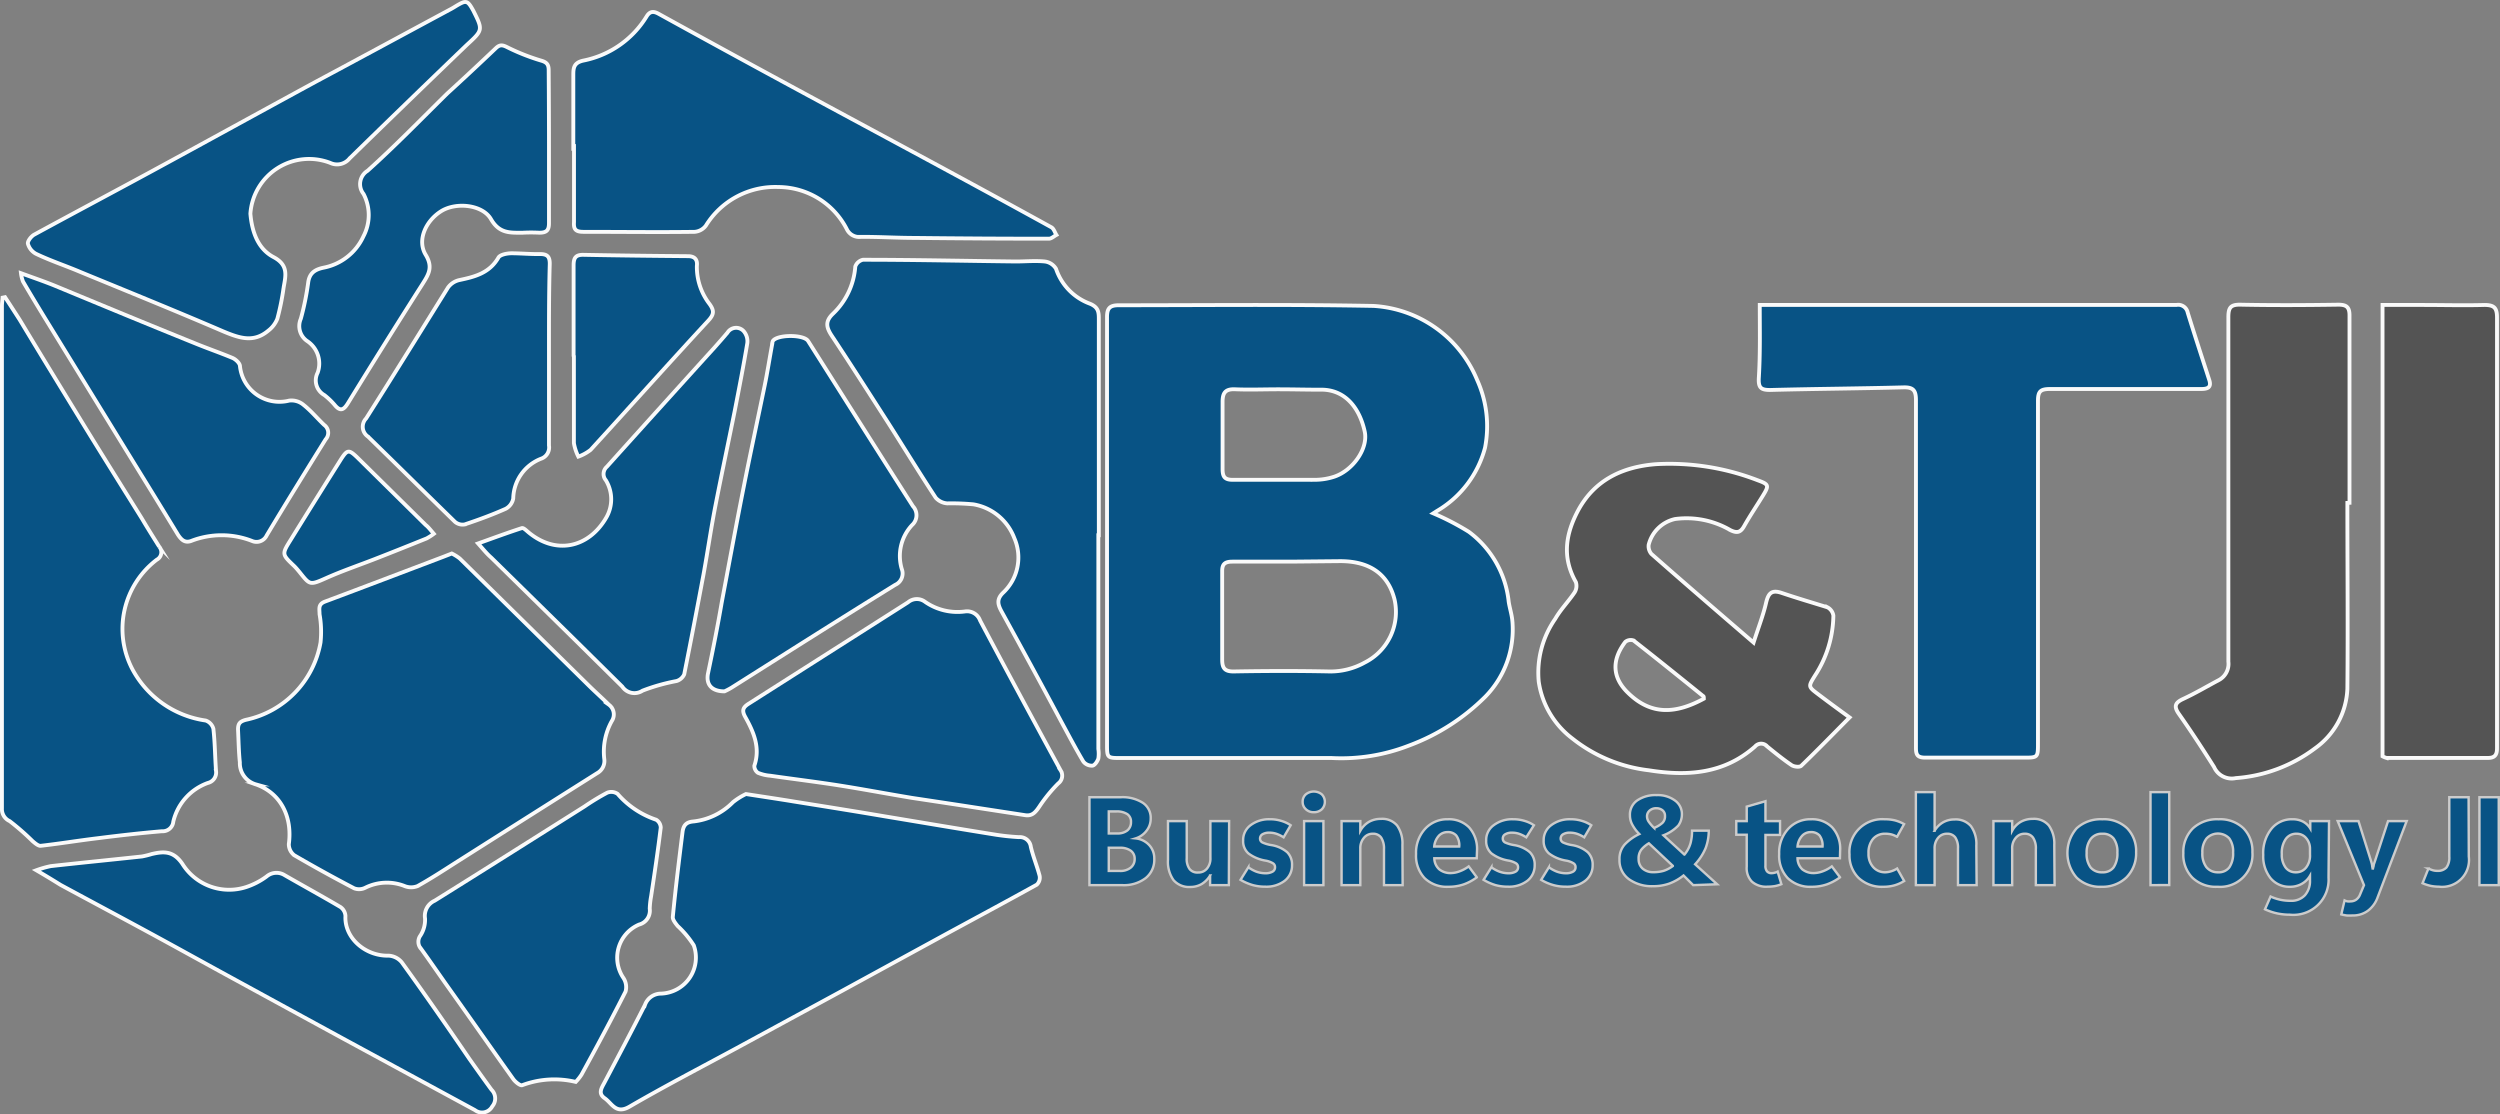
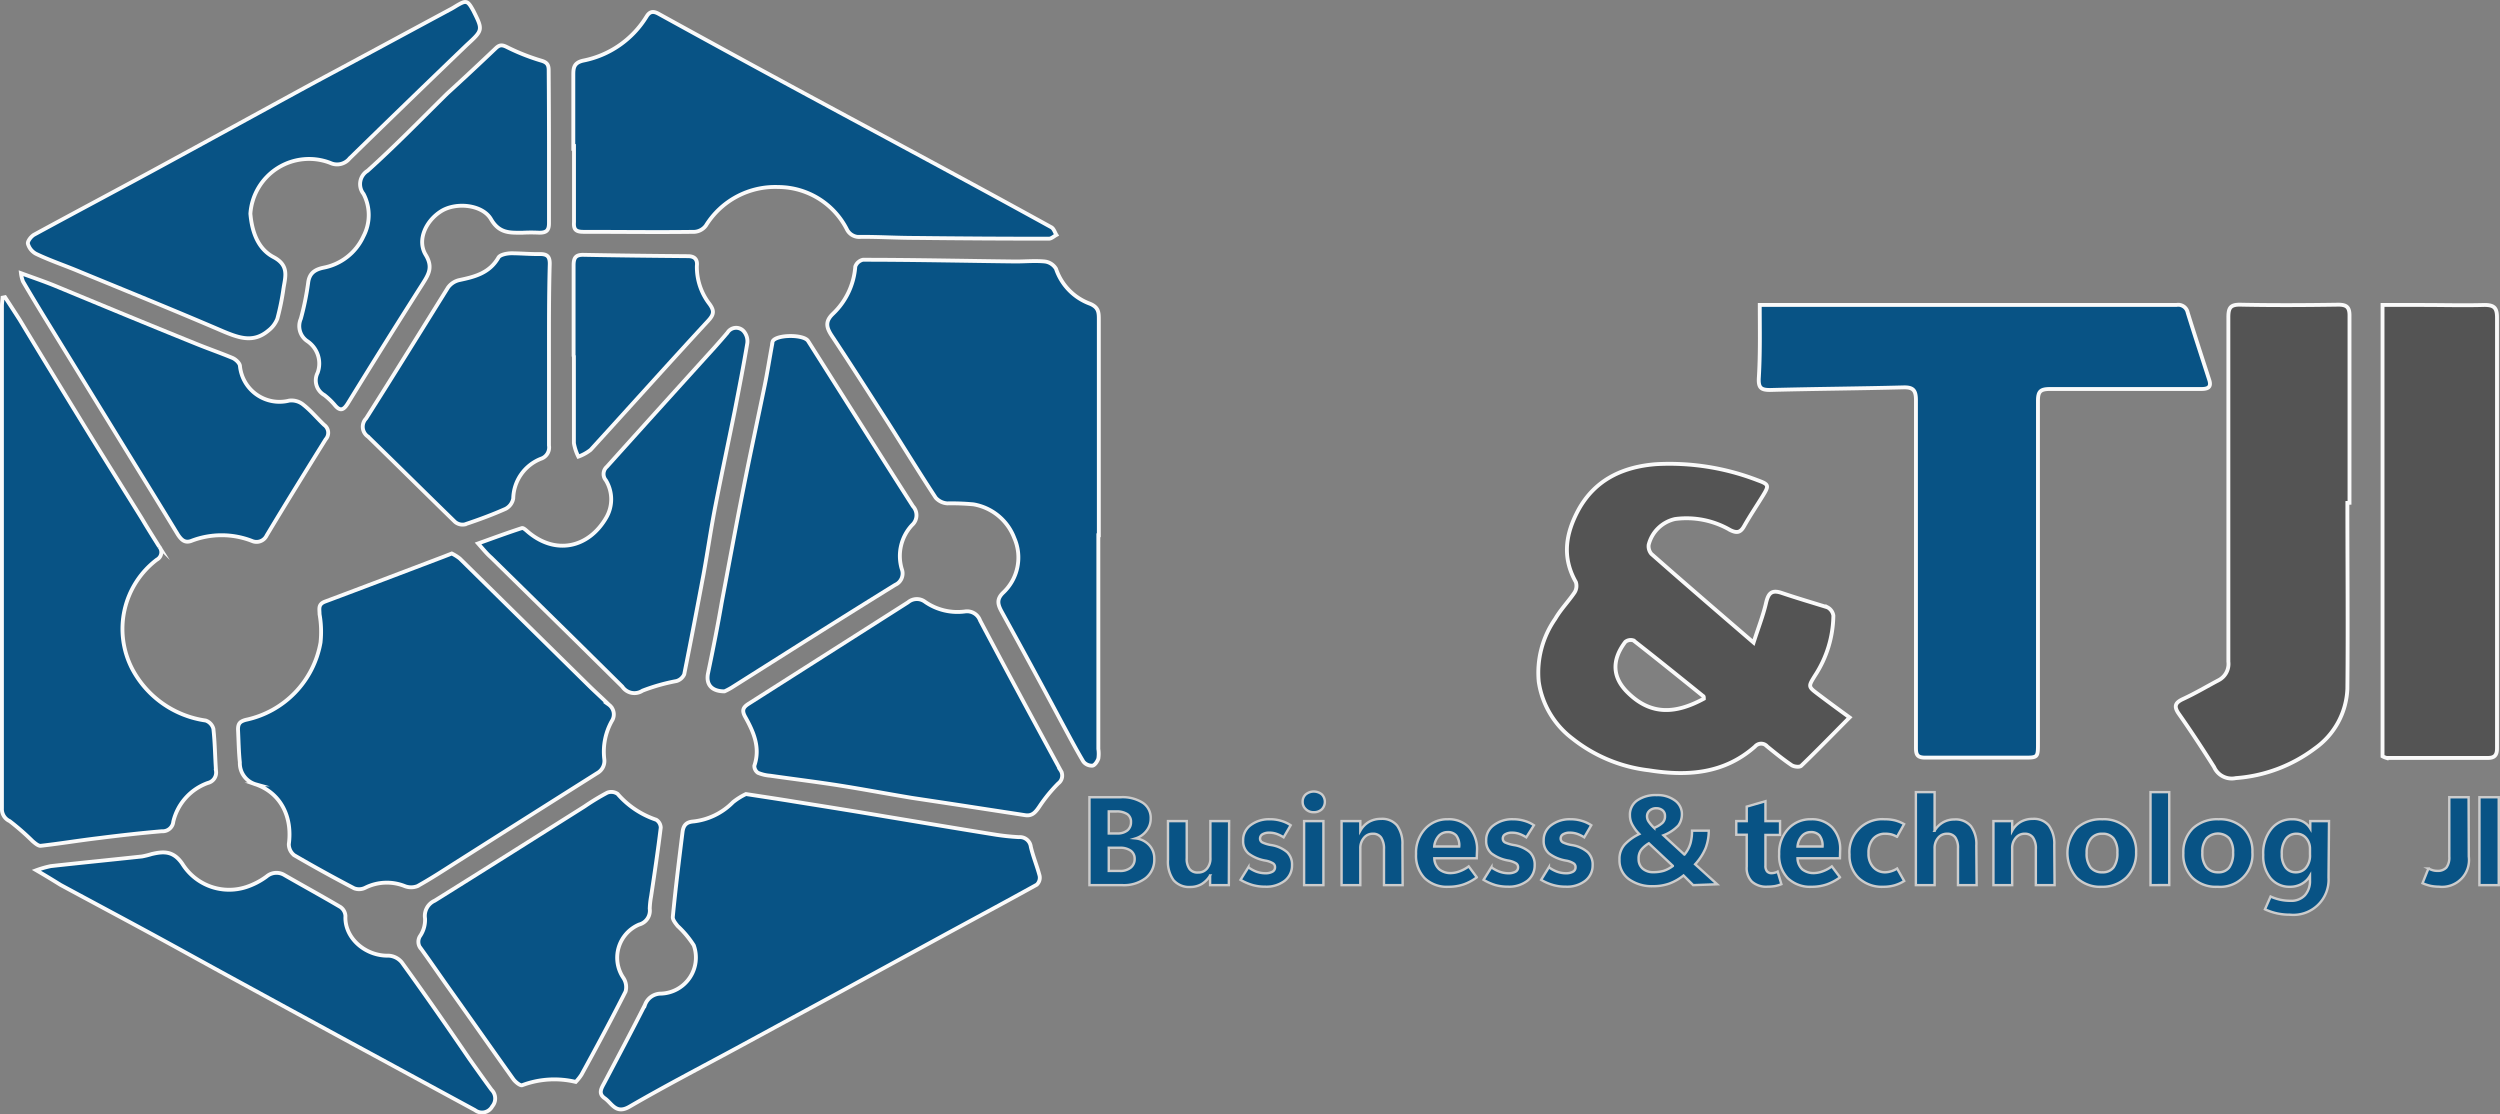
<svg xmlns="http://www.w3.org/2000/svg" viewBox="0 0 258.8 115.32">
  <rect x="0" y="0" width="258.8" height="115.32" fill="#808080" stroke="none" />
  <defs>
    <style>.cls-1,.cls-3{fill:#085385;}.cls-1,.cls-2{stroke:#fafafa;stroke-width:0.4px;}.cls-1,.cls-2,.cls-3{stroke-miterlimit:10;}.cls-2{fill:#545454;}.cls-3{stroke:#ccc;stroke-width:0.25px;}</style>
  </defs>
  <title>Color_Logo_BTJI3</title>
  <g id="Capa_2" data-name="Capa 2">
    <g id="Capa_1-2" data-name="Capa 1">
-       <path class="cls-1" d="M148.37,53.14a27.09,27.09,0,0,1,3.68,1.91,10.35,10.35,0,0,1,4.13,7.24c.1.66.32,1.31.38,2a9.94,9.94,0,0,1-2.81,7.84,22,22,0,0,1-7.89,5.05,19.26,19.26,0,0,1-8,1.29c-7.27,0-14.54,0-21.8,0-1.43,0-1.46,0-1.46-1.4,0-9.82,0-19.64,0-29.46,0-4.92,0-9.85,0-14.78,0-.9.26-1.23,1.21-1.23,8.8,0,17.59-.1,26.38.07a12.42,12.42,0,0,1,10.73,7.68,11.6,11.6,0,0,1,.81,7,10.79,10.79,0,0,1-5,6.56Zm-14.79,5c-2,0-4,0-6,0-.79,0-1.07.26-1.06,1q0,4.56,0,9.14c0,.87.25,1.25,1.22,1.23,3.29-.06,6.59-.07,9.88,0a7.26,7.26,0,0,0,3.65-.92,5.86,5.86,0,0,0,3.1-6.5c-.65-2.63-2.54-4-5.63-4ZM132.36,40.3c-1.49,0-3,.06-4.46,0-1.07-.06-1.35.38-1.34,1.35,0,2.3,0,4.61,0,6.91,0,.82.24,1.12,1.09,1.11,2.84,0,5.67,0,8.5,0a6.52,6.52,0,0,0,1.87-.29c2-.61,3.63-2.93,3.26-4.68-.51-2.4-2-4.45-4.67-4.36C135.19,40.34,133.77,40.3,132.36,40.3Z" />
      <path class="cls-1" d="M182.17,31.57h2.2l40.93,0a1,1,0,0,1,1.17.79c.73,2.36,1.5,4.7,2.24,7,.25.79-.24.91-.86.91h-4.79c-3.61,0-7.23,0-10.84,0-1,0-1.25.25-1.25,1.24,0,11.8,0,23.6,0,35.4,0,1.53,0,1.52-1.53,1.52-3.36,0-6.73,0-10.1,0-.81,0-1-.24-1-1,0-12,0-24,0-36,0-1-.26-1.36-1.3-1.33-4.6.12-9.2.15-13.8.27-.93,0-1.21-.22-1.17-1.19C182.23,36.64,182.17,34.16,182.17,31.57Z" />
      <path class="cls-1" d="M46.77,57.3a4.58,4.58,0,0,1,.83.52q6.66,6.56,13.32,13.12c.68.67,1.39,1.3,2.1,2a1.25,1.25,0,0,1,.31,1.71,6.51,6.51,0,0,0-.78,3.89,1.44,1.44,0,0,1-.74,1.5q-7.35,4.64-14.7,9.3c-1.28.82-2.56,1.65-3.89,2.39a1.82,1.82,0,0,1-1.32,0,5,5,0,0,0-4.09.17,1.42,1.42,0,0,1-1.14.06q-3.14-1.64-6.2-3.42a1.44,1.44,0,0,1-.57-1.16c.38-2.79-.81-5.27-3.41-6.18a2.28,2.28,0,0,1-1.66-2.28c-.12-1.13-.13-2.26-.19-3.4,0-.58.17-.83.8-1a9.94,9.94,0,0,0,7.74-8,10.42,10.42,0,0,0-.1-2.94c0-.55-.17-1,.53-1.29,4.09-1.53,8.18-3.09,12.26-4.64Z" />
      <path class="cls-1" d="M113.7,55.41q0,11.06,0,22.12a3.33,3.33,0,0,1,0,1c-.1.29-.37.7-.61.73a1.12,1.12,0,0,1-.94-.42c-.81-1.36-1.55-2.78-2.31-4.18-2-3.76-4.06-7.54-6.12-11.29-.4-.73-.61-1.29.11-2A5,5,0,0,0,105,55.7a5.52,5.52,0,0,0-4.23-3.49,24.28,24.28,0,0,0-2.71-.1,1.76,1.76,0,0,1-1.19-.58c-1.69-2.57-3.29-5.19-4.94-7.78-1.93-3-3.84-6-5.83-9-.58-.88-.69-1.5.15-2.29a7.5,7.5,0,0,0,2.29-4.87,1.1,1.1,0,0,1,.79-.7c5.28,0,10.55.12,15.83.18,1,0,2-.1,3,0a1.57,1.57,0,0,1,1.16.76,5.82,5.82,0,0,0,3.51,3.61c.91.38.92.91.92,1.64V55.41Z" />
      <path class="cls-1" d="M.52,30.76c.51.78,1,1.54,1.51,2.33C4,36.36,6,39.64,8,42.9c2.21,3.62,4.46,7.2,6.7,10.8.59,1,1.18,1.93,1.78,2.89a.87.87,0,0,1-.25,1.35A9,9,0,0,0,13.7,69.27a10.24,10.24,0,0,0,7.59,5.32,1.23,1.23,0,0,1,.8.86c.16,1.44.17,2.89.27,4.34a1.11,1.11,0,0,1-.84,1.26,5.63,5.63,0,0,0-3.58,4,1.1,1.1,0,0,1-1.18,1c-2.21.19-4.42.44-6.62.72-2,.24-4,.57-5.95.79-.25,0-.57-.28-.81-.48A25.29,25.29,0,0,0,1,85a1.36,1.36,0,0,1-.8-1.3q0-26,0-52c0-.3.05-.6.07-.89Z" />
      <path class="cls-1" d="M77.22,82.2c1.86.29,3.43.52,5,.78,3.13.5,6.26,1,9.38,1.53,3.79.63,7.57,1.27,11.36,1.88a23.66,23.66,0,0,0,2.52.27,1.14,1.14,0,0,1,1.23,1c.23,1,.65,2,.91,3a1,1,0,0,1-.29.92c-3.28,1.82-6.59,3.59-9.88,5.38l-10.33,5.64-10.9,5.92c-3.7,2-7.44,3.94-11.07,6.05-1.4.81-1.8-.36-2.55-.88s-.29-1.1,0-1.67c1.4-2.66,2.81-5.31,4.17-8a1.76,1.76,0,0,1,1.66-1.16,3.74,3.74,0,0,0,3.39-5,10.07,10.07,0,0,0-1.67-2c-.22-.28-.53-.65-.5-.95.28-2.92.64-5.82,1-8.73.08-.71.36-1.08,1.12-1.14a6.79,6.79,0,0,0,4.11-2A7,7,0,0,1,77.22,82.2Z" />
      <path class="cls-2" d="M243,52.06c0,6.42.06,12.83,0,19.25a7.94,7.94,0,0,1-3.34,6.15,15.5,15.5,0,0,1-8.21,3.09,2,2,0,0,1-2.25-1.15c-1.17-1.85-2.37-3.69-3.63-5.48-.58-.82-.39-1.19.46-1.58,1.25-.58,2.44-1.29,3.65-1.93a1.9,1.9,0,0,0,1-1.92c0-11.87,0-23.75,0-35.63,0-1,.21-1.34,1.26-1.32,3.37.07,6.74.05,10.11,0,.86,0,1.18.24,1.17,1.15,0,6.45,0,12.91,0,19.36Z" />
      <path class="cls-1" d="M59.35,15.28c0-2.52,0-5,0-7.56,0-.72.08-1.22,1-1.44A9.94,9.94,0,0,0,66.94,1.7c.32-.52.68-.58,1.24-.27q6.69,3.69,13.41,7.33c5.74,3.11,11.51,6.2,17.25,9.31,3.33,1.8,6.66,3.62,10,5.46.25.14.35.52.52.79-.26.14-.52.39-.78.39q-6.92,0-13.82-.08c-1.88,0-3.76-.12-5.63-.11a1.42,1.42,0,0,1-1.46-.78,8,8,0,0,0-7.08-4.38,8.43,8.43,0,0,0-7.52,4A1.61,1.61,0,0,1,71.9,24c-3.82.05-7.65,0-11.48,0-.77,0-1.06-.2-1-1,0-2.59,0-5.18,0-7.76Z" />
      <path class="cls-2" d="M181.53,66.52c.49-1.54,1-2.82,1.3-4.14.24-1,.59-1.34,1.61-1,1.56.53,3.17,1,4.74,1.49a1.16,1.16,0,0,1,.61.86,11.59,11.59,0,0,1-1.9,6.2c-.72,1.17-.73,1.14.41,2s2,1.49,3.17,2.34c-1.73,1.74-3.33,3.39-5,5-.16.17-.74.11-1-.06-.87-.59-1.7-1.26-2.52-1.93a.83.83,0,0,0-1.27,0c-3.2,2.83-7,3.1-11,2.46a15.63,15.63,0,0,1-7.91-3.29,9,9,0,0,1-3.48-5.88A9.77,9.77,0,0,1,161,64.06c.58-1,1.37-1.79,2-2.73a1.27,1.27,0,0,0,.13-1.08c-1.45-2.56-1.06-5,.27-7.47,1.74-3.16,4.65-4.47,8.06-4.73a25.33,25.33,0,0,1,10.5,1.67c1.16.42,1.18.54.55,1.57s-1.34,2.08-1.95,3.16c-.38.68-.74.77-1.45.42a9,9,0,0,0-5.71-1.14,3.63,3.63,0,0,0-2.73,2.67,1.23,1.23,0,0,0,.28.94C174.34,60.33,177.79,63.3,181.53,66.52Zm-5.15,5.81c0-.15,0-.25-.08-.28-2.39-1.93-4.78-3.86-7.2-5.75a.89.89,0,0,0-.85.15c-1.52,2-1.27,3.81.33,5.32C171,74.11,173.55,73.86,176.38,72.33Z" />
      <path class="cls-2" d="M246.64,78.29V31.57h4.16c2.13,0,4.26.06,6.38,0,1.06,0,1.31.33,1.31,1.33q0,19,0,38.07c0,2.16,0,4.32,0,6.49,0,.66-.21,1-.92,1-3.5,0-7,0-10.52,0A2.25,2.25,0,0,1,246.64,78.29Z" />
      <path class="cls-1" d="M25.92,22.12c.16,1.91.8,3.65,2.39,4.49s1.26,1.94,1.05,3.16A26.44,26.44,0,0,1,28.71,33a2.92,2.92,0,0,1-.95,1.24c-1.53,1.28-3,.75-4.66.06-4.9-2.11-9.84-4.11-14.77-6.14C6.81,27.51,5.24,27,3.74,26.28a1.69,1.69,0,0,1-.85-1.05c-.06-.25.33-.76.65-.94,4-2.18,8-4.3,12-6.47,5.7-3.09,11.39-6.23,17.1-9.33C37.29,6,41.93,3.49,46.56,1c.22-.11.43-.24.64-.37C48.26,0,48.39,0,49,1.11c1,2,1,2-.7,3.56q-6.09,5.85-12.12,11.74a1.66,1.66,0,0,1-2,.45A6.09,6.09,0,0,0,25.92,22.12Z" />
      <path class="cls-1" d="M106.08,84.38,101,83.6c-2.2-.34-4.39-.67-6.58-1-2.54-.42-5.06-.9-7.6-1.3-2.36-.37-4.74-.66-7.1-1A4.09,4.09,0,0,1,78.46,80a.87.87,0,0,1-.37-.73c.64-1.87-.07-3.49-.94-5.05-.38-.68-.23-1,.35-1.37L94,62.35a1.41,1.41,0,0,1,1.76-.05,5.88,5.88,0,0,0,4.13,1,1.43,1.43,0,0,1,1.57.94c2.74,5.18,5.53,10.34,8.33,15.5a1,1,0,0,1-.24,1.36,15.54,15.54,0,0,0-1.93,2.36C107.2,84.09,106.84,84.52,106.08,84.38Z" />
      <path class="cls-1" d="M59.6,112a9.48,9.48,0,0,0-5.54.34c-.2.08-.72-.34-.93-.64-2.34-3.28-4.65-6.58-7-9.88-.83-1.18-1.65-2.37-2.5-3.55a1.1,1.1,0,0,1-.11-1.42A3,3,0,0,0,44,95.08a1.72,1.72,0,0,1,1-1.84c5.18-3.23,10.35-6.5,15.52-9.76a24.29,24.29,0,0,1,2.34-1.42,1.15,1.15,0,0,1,1.07.12,9.09,9.09,0,0,0,4,2.68,1,1,0,0,1,.47.82c-.29,2.37-.64,4.74-1,7.12a8.83,8.83,0,0,0-.14,1.26,1.49,1.49,0,0,1-1.1,1.65,3.73,3.73,0,0,0-1.63,5.52,1.73,1.73,0,0,1,.23,1.41c-1.47,2.9-3,5.76-4.57,8.62A5.12,5.12,0,0,1,59.6,112Z" />
      <path class="cls-1" d="M75,71.57c-1.37,0-1.94-.75-1.7-1.89.51-2.44,1-4.9,1.42-7.35.76-4,1.48-7.95,2.27-11.92.69-3.49,1.45-7,2.16-10.45.29-1.4.51-2.83.77-4.24a1.36,1.36,0,0,1,.08-.41c.41-.69,3.23-.71,3.66,0,3.61,5.7,7.21,11.41,10.85,17.1a1.36,1.36,0,0,1-.09,1.94,4.7,4.7,0,0,0-1.07,4.55,1.29,1.29,0,0,1-.69,1.65C87,64.05,81.36,67.63,75.74,71.18A7,7,0,0,1,75,71.57Z" />
      <path class="cls-1" d="M49.49,56.26c1.65-.59,3.08-1.12,4.53-1.59.15-.05.42.2.6.36,2.89,2.47,6.29,1.68,8.1-1.38a3.78,3.78,0,0,0,0-3.93,1,1,0,0,1,.1-1.4Q68.38,42.14,74,35.94c.44-.5.89-1,1.32-1.52A1.05,1.05,0,0,1,77,34.3a1.6,1.6,0,0,1,.36,1.23c-.39,2.33-.84,4.64-1.3,7-.66,3.28-1.36,6.55-2,9.83-.46,2.35-.8,4.73-1.23,7.09-.65,3.46-1.31,6.91-2,10.36a1.28,1.28,0,0,1-.79.69,19.79,19.79,0,0,0-3.53,1,1.51,1.51,0,0,1-2.09-.42l-5-4.94-8.57-8.42C50.41,57.34,50.06,56.9,49.49,56.26Z" />
      <path class="cls-1" d="M3.76,90.09a10.49,10.49,0,0,1,1.5-.43c3.15-.35,6.3-.66,9.45-1a9.09,9.09,0,0,0,1-.25c1.25-.29,2.23-.34,3.16,1a5.71,5.71,0,0,0,6.58,2.43,7.49,7.49,0,0,0,2.14-1.1,1.58,1.58,0,0,1,1.86-.15c1.93,1.11,3.89,2.18,5.8,3.31a1.21,1.21,0,0,1,.51.92c-.12,2.31,2.11,4.18,4.47,4.11a1.9,1.9,0,0,1,1.37.7c2.38,3.29,4.7,6.63,7,10,.75,1.06,1.51,2.13,2.28,3.18a1.26,1.26,0,0,1,.08,1.72,1.2,1.2,0,0,1-1.79.39l-13.68-7.42c-3.67-2-7.34-4-11-6-2.85-1.55-5.69-3.13-8.54-4.68-3.22-1.75-6.45-3.47-9.67-5.21C5.57,91.17,4.81,90.7,3.76,90.09Z" />
      <path class="cls-1" d="M56.83,15.23c0,2.62,0,5.24,0,7.86,0,.75-.24,1-1,1a16.08,16.08,0,0,0-1.7,0c-1.3,0-2.43.11-3.3-1.4s-3.62-1.81-5.19-.81-2.5,3-1.56,4.52c.76,1.27.29,2-.34,3q-3.91,6.14-7.71,12.32c-.45.74-.81.91-1.4.18a7.37,7.37,0,0,0-1.05-1,1.74,1.74,0,0,1-.7-2.31,2.79,2.79,0,0,0-1.09-3.29A1.88,1.88,0,0,1,31.14,33a28.21,28.21,0,0,0,.76-3.72c.12-1,.69-1.37,1.55-1.56a5.73,5.73,0,0,0,4.18-3.27,4.71,4.71,0,0,0,0-4.38,1.62,1.62,0,0,1,.42-2.39c2.84-2.55,5.5-5.29,8.25-8C48,8.13,49.67,6.57,51.32,5c.41-.4.7-.36,1.19-.11A21.84,21.84,0,0,0,56,6.27c.69.19.81.49.8,1.09C56.82,10,56.83,12.6,56.83,15.23Z" />
      <path class="cls-1" d="M2.17,28.28c1.31.48,2.4.85,3.46,1.28,4.83,2,9.65,4,14.48,5.95,1.31.54,2.65,1,3.95,1.54.33.14.76.53.78.84a4.11,4.11,0,0,0,5.1,3.58,1.94,1.94,0,0,1,1.49.45c.77.61,1.41,1.39,2.13,2.07a1,1,0,0,1,.15,1.49c-2.05,3.3-4.1,6.6-6.1,9.94a1.16,1.16,0,0,1-1.52.58,8.67,8.67,0,0,0-6.3,0c-.65.23-1-.1-1.37-.65-1.74-2.87-3.51-5.73-5.27-8.59L4.66,32.94q-1.16-1.89-2.28-3.8A3.68,3.68,0,0,1,2.17,28.28Z" />
      <path class="cls-1" d="M56.83,36.87c0,3.08,0,6.17,0,9.25A1.23,1.23,0,0,1,56,47.49a4.52,4.52,0,0,0-2.87,4.11,1.52,1.52,0,0,1-.78,1.07c-1.39.62-2.81,1.14-4.25,1.62a1.22,1.22,0,0,1-1-.27c-3-2.92-6-5.9-9-8.82a1.23,1.23,0,0,1-.2-1.88c2.86-4.5,5.64-9,8.48-13.56A2,2,0,0,1,47.52,29c1.62-.34,3.15-.72,4.08-2.34.18-.3.86-.43,1.31-.44,1,0,2,.1,3,.08.76,0,1,.28,1,1C56.82,30.49,56.83,33.68,56.83,36.87Z" />
      <path class="cls-1" d="M59.38,36.83c0-3.12,0-6.24,0-9.36,0-.76.2-1.1,1-1.09,3.61.07,7.23.11,10.84.14.69,0,1,.35.92,1a6.26,6.26,0,0,0,1.31,3.95c.52.72.46,1.09-.16,1.76-4.08,4.41-8.09,8.9-12.15,13.34a4.57,4.57,0,0,1-1.27.7,5,5,0,0,1-.46-1.4c0-3,0-6,0-9Z" />
-       <path class="cls-1" d="M44.91,55.26a5.92,5.92,0,0,1-.75.48c-1.76.71-3.53,1.42-5.3,2.11s-3.43,1.25-5.11,2-1.67.71-2.71-.59c-.18-.22-.36-.44-.56-.64-1.3-1.24-1.32-1.24-.39-2.73q2.6-4.2,5.22-8.36c.65-1,.81-1,1.66-.19l7.09,7C44.33,54.55,44.56,54.85,44.91,55.26Z" />
      <path class="cls-3" d="M112.78,91.63v-9.1H116a3.9,3.9,0,0,1,2.31.58,1.86,1.86,0,0,1,.81,1.62,2,2,0,0,1-.44,1.28,2.24,2.24,0,0,1-1.12.78v0a2.22,2.22,0,0,1,1.41.7,2,2,0,0,1,.52,1.41,2.42,2.42,0,0,1-.89,2,3.7,3.7,0,0,1-2.42.73Zm2-7.63v2.28h.92a1.59,1.59,0,0,0,1-.31,1.08,1.08,0,0,0,.38-.87.94.94,0,0,0-.38-.82,2,2,0,0,0-1.15-.28Zm0,3.76v2.4h1.13a1.71,1.71,0,0,0,1.14-.34,1.13,1.13,0,0,0,.41-.92,1,1,0,0,0-.41-.84,1.89,1.89,0,0,0-1.14-.3Z" />
      <path class="cls-3" d="M127.21,91.63h-1.94v-1h0a2.58,2.58,0,0,1-.88.89,2.28,2.28,0,0,1-1.16.3,2.13,2.13,0,0,1-1.74-.7,3.26,3.26,0,0,1-.58-2.11V85h1.94v3.83a1.78,1.78,0,0,0,.29,1.12,1,1,0,0,0,.88.37,1.13,1.13,0,0,0,.93-.41,1.6,1.6,0,0,0,.35-1.1V85h1.94Z" />
      <path class="cls-3" d="M128.42,91.08l.81-1.3a3.52,3.52,0,0,0,.79.44,2.8,2.8,0,0,0,1,.18,1.42,1.42,0,0,0,.7-.16.5.5,0,0,0,.27-.47.45.45,0,0,0-.21-.4,2.22,2.22,0,0,0-.78-.28,4,4,0,0,1-1.77-.75,1.68,1.68,0,0,1-.54-1.33,1.9,1.9,0,0,1,.79-1.6,3.17,3.17,0,0,1,2-.6,3.77,3.77,0,0,1,1.13.16,3.42,3.42,0,0,1,1,.46l-.73,1.25a3.51,3.51,0,0,0-.76-.37,2.21,2.21,0,0,0-.72-.11,1.32,1.32,0,0,0-.7.16.5.5,0,0,0-.26.43.45.45,0,0,0,.24.42,3.48,3.48,0,0,0,.91.27,3.34,3.34,0,0,1,1.66.74,1.79,1.79,0,0,1,.5,1.34,2,2,0,0,1-.76,1.62,3.11,3.11,0,0,1-2,.61,4.73,4.73,0,0,1-1.32-.17A5.49,5.49,0,0,1,128.42,91.08Z" />
      <path class="cls-3" d="M136,84.08a1.12,1.12,0,0,1-.82-.31,1,1,0,0,1-.33-.76,1,1,0,0,1,.33-.78,1.32,1.32,0,0,1,1.65,0,1.1,1.1,0,0,1,0,1.55A1.16,1.16,0,0,1,136,84.08Zm1,7.55H135V85H137Z" />
      <path class="cls-3" d="M145.2,91.63h-1.93V87.92a2.1,2.1,0,0,0-.29-1.21,1,1,0,0,0-.87-.4,1.14,1.14,0,0,0-.92.43,1.61,1.61,0,0,0-.37,1.1v3.79h-1.94V85h1.94V86h0a2.47,2.47,0,0,1,.91-.93,2.5,2.5,0,0,1,1.24-.3,2,2,0,0,1,1.66.69,3.21,3.21,0,0,1,.55,2Z" />
      <path class="cls-3" d="M152.87,88.85h-4.39A1.57,1.57,0,0,0,149,90a1.85,1.85,0,0,0,1.25.38,2.66,2.66,0,0,0,.79-.16,3.67,3.67,0,0,0,1-.53l.84,1.13a5.16,5.16,0,0,1-1.38.74,4.82,4.82,0,0,1-1.56.24,3.3,3.3,0,0,1-2.47-.9,3.39,3.39,0,0,1-.88-2.5,3.64,3.64,0,0,1,.93-2.59,3.08,3.08,0,0,1,2.36-1,2.92,2.92,0,0,1,2.2.84,3.33,3.33,0,0,1,.82,2.41Zm-1.81-1.22a1.67,1.67,0,0,0-.31-1.14,1.13,1.13,0,0,0-.91-.35,1.21,1.21,0,0,0-.91.4,1.91,1.91,0,0,0-.46,1.09Z" />
      <path class="cls-3" d="M153.58,91.08l.81-1.3a3.38,3.38,0,0,0,.8.44,2.73,2.73,0,0,0,1,.18,1.41,1.41,0,0,0,.69-.16.5.5,0,0,0,.27-.47.45.45,0,0,0-.21-.4,2.23,2.23,0,0,0-.77-.28,4,4,0,0,1-1.78-.75,1.68,1.68,0,0,1-.54-1.33,1.88,1.88,0,0,1,.8-1.6,3.14,3.14,0,0,1,2-.6,3.88,3.88,0,0,1,1.14.16,3.48,3.48,0,0,1,1,.46L158,86.68a3.51,3.51,0,0,0-.76-.37,2.17,2.17,0,0,0-.72-.11,1.26,1.26,0,0,0-.69.16.48.48,0,0,0-.26.43.44.44,0,0,0,.23.42,3.62,3.62,0,0,0,.91.27,3.34,3.34,0,0,1,1.66.74,1.79,1.79,0,0,1,.5,1.34,2,2,0,0,1-.76,1.62,3.11,3.11,0,0,1-2,.61,4.78,4.78,0,0,1-1.32-.17A5.49,5.49,0,0,1,153.58,91.08Z" />
      <path class="cls-3" d="M159.54,91.08l.8-1.3a3.59,3.59,0,0,0,.8.44,2.73,2.73,0,0,0,1,.18,1.41,1.41,0,0,0,.69-.16.5.5,0,0,0,.27-.47.45.45,0,0,0-.21-.4,2.15,2.15,0,0,0-.77-.28,4,4,0,0,1-1.78-.75,1.68,1.68,0,0,1-.54-1.33,1.9,1.9,0,0,1,.8-1.6,3.15,3.15,0,0,1,2-.6,3.81,3.81,0,0,1,1.13.16,3.54,3.54,0,0,1,1,.46L164,86.68a3.75,3.75,0,0,0-.76-.37,2.27,2.27,0,0,0-.73-.11,1.26,1.26,0,0,0-.69.16.5.5,0,0,0-.26.43.45.45,0,0,0,.24.42,3.48,3.48,0,0,0,.91.27,3.3,3.3,0,0,1,1.65.74,1.76,1.76,0,0,1,.51,1.34,2,2,0,0,1-.77,1.62,3.07,3.07,0,0,1-2,.61,4.66,4.66,0,0,1-1.31-.17A5.12,5.12,0,0,1,159.54,91.08Z" />
      <path class="cls-3" d="M175.28,91.63l-1-1a5.31,5.31,0,0,1-1.48.84,5,5,0,0,1-1.7.27,4.06,4.06,0,0,1-2.45-.71,2.4,2.4,0,0,1-1-2.06,2.2,2.2,0,0,1,.55-1.56,5.12,5.12,0,0,1,1.5-1.07,4.1,4.1,0,0,1-.74-1,2,2,0,0,1-.23-.94,1.78,1.78,0,0,1,.77-1.55,3.35,3.35,0,0,1,2-.54,3,3,0,0,1,1.88.55,1.71,1.71,0,0,1,.73,1.43,1.94,1.94,0,0,1-.38,1.18,4.18,4.18,0,0,1-1.53,1l2.17,2a3.2,3.2,0,0,0,.63-1.17,4.85,4.85,0,0,0,.16-1.31h1.73a5.09,5.09,0,0,1-.32,1.8,5.77,5.77,0,0,1-1.09,1.68l2.28,2.07Zm-2.11-2-2.48-2.33a3,3,0,0,0-.75.62,1.46,1.46,0,0,0-.31,1,1.28,1.28,0,0,0,.42,1,1.64,1.64,0,0,0,1.11.37,3.89,3.89,0,0,0,1.06-.14A3.28,3.28,0,0,0,173.17,89.65Zm-1.92-3.93a2.9,2.9,0,0,0,.84-.51.94.94,0,0,0,.27-.72.72.72,0,0,0-.27-.6,1,1,0,0,0-.61-.2,1,1,0,0,0-.71.24.77.77,0,0,0-.27.6,1,1,0,0,0,.18.56A4.17,4.17,0,0,0,171.25,85.72Z" />
      <path class="cls-3" d="M184.41,91.53a3.38,3.38,0,0,1-.68.2,4.77,4.77,0,0,1-.76.06,2.23,2.23,0,0,1-1.61-.52,2,2,0,0,1-.54-1.55V86.41h-1.08V85h1.08v-1.5l1.94-.56V85h1.51v1.43h-1.51v3.18a.87.87,0,0,0,.16.59.59.59,0,0,0,.48.19,1.14,1.14,0,0,0,.33-.05,1,1,0,0,0,.29-.11Z" />
      <path class="cls-3" d="M190.47,88.85h-4.39a1.61,1.61,0,0,0,.5,1.15,1.87,1.87,0,0,0,1.25.38,2.78,2.78,0,0,0,.8-.16,3.77,3.77,0,0,0,1-.53l.85,1.13a5.36,5.36,0,0,1-1.39.74,4.8,4.8,0,0,1-1.55.24,3.33,3.33,0,0,1-2.48-.9,3.39,3.39,0,0,1-.88-2.5,3.64,3.64,0,0,1,.93-2.59,3.08,3.08,0,0,1,2.37-1,2.9,2.9,0,0,1,2.19.84,3.29,3.29,0,0,1,.82,2.41Zm-1.8-1.22a1.73,1.73,0,0,0-.31-1.14,1.16,1.16,0,0,0-.92-.35,1.18,1.18,0,0,0-.9.4,1.85,1.85,0,0,0-.46,1.09Z" />
      <path class="cls-3" d="M197.12,91.2a4,4,0,0,1-1,.45,4.14,4.14,0,0,1-1.14.15,3.51,3.51,0,0,1-2.59-.93,3.25,3.25,0,0,1-.93-2.4,3.4,3.4,0,0,1,3.64-3.66,4.35,4.35,0,0,1,1.08.12,4.05,4.05,0,0,1,.93.38l-.73,1.32a2.21,2.21,0,0,0-.58-.25,2.51,2.51,0,0,0-.62-.07,1.6,1.6,0,0,0-1.28.53,2.18,2.18,0,0,0-.47,1.49,2,2,0,0,0,.5,1.45,1.62,1.62,0,0,0,1.24.52,2.15,2.15,0,0,0,.55-.09,2.47,2.47,0,0,0,.67-.3Z" />
      <path class="cls-3" d="M204.62,91.63h-1.93V87.85a1.93,1.93,0,0,0-.28-1.16,1,1,0,0,0-.84-.38,1.15,1.15,0,0,0-.94.43,1.64,1.64,0,0,0-.36,1.1v3.79h-1.94V82h1.94v4h0a2.42,2.42,0,0,1,.89-.88,2.36,2.36,0,0,1,1.17-.29,2.07,2.07,0,0,1,1.7.69,3.13,3.13,0,0,1,.56,2Z" />
      <path class="cls-3" d="M212.69,91.63h-1.94V87.92a2,2,0,0,0-.29-1.21,1,1,0,0,0-.86-.4,1.15,1.15,0,0,0-.93.43,1.61,1.61,0,0,0-.37,1.1v3.79h-1.94V85h1.94V86h0a2.37,2.37,0,0,1,.9-.93,2.5,2.5,0,0,1,1.24-.3,2,2,0,0,1,1.66.69,3.21,3.21,0,0,1,.56,2Z" />
      <path class="cls-3" d="M217.57,91.8a3.49,3.49,0,0,1-2.59-.94,3.89,3.89,0,0,1,0-5.12,3.68,3.68,0,0,1,2.65-.93,3.48,3.48,0,0,1,2.57.93,3.36,3.36,0,0,1,.93,2.48,3.53,3.53,0,0,1-1,2.61A3.56,3.56,0,0,1,217.57,91.8Zm.07-1.5a1.37,1.37,0,0,0,1.16-.51,2.52,2.52,0,0,0,.39-1.53,2.31,2.31,0,0,0-.39-1.46,1.4,1.4,0,0,0-1.17-.49,1.42,1.42,0,0,0-1.19.53,2.3,2.3,0,0,0-.43,1.47,2.32,2.32,0,0,0,.41,1.49A1.5,1.5,0,0,0,217.64,90.3Z" />
      <path class="cls-3" d="M222.62,91.63V82h1.94v9.62Z" />
      <path class="cls-3" d="M229.55,91.8a3.49,3.49,0,0,1-2.59-.94,3.37,3.37,0,0,1-.94-2.53,3.44,3.44,0,0,1,1-2.59,3.68,3.68,0,0,1,2.65-.93,3.48,3.48,0,0,1,2.57.93,3.36,3.36,0,0,1,.93,2.48,3.34,3.34,0,0,1-3.6,3.58Zm.07-1.5a1.37,1.37,0,0,0,1.16-.51,2.52,2.52,0,0,0,.39-1.53,2.31,2.31,0,0,0-.39-1.46,1.62,1.62,0,0,0-2.36,0,2.24,2.24,0,0,0-.43,1.47,2.32,2.32,0,0,0,.41,1.49A1.49,1.49,0,0,0,229.62,90.3Z" />
      <path class="cls-3" d="M241.05,90.84a3.64,3.64,0,0,1-4,3.85,6.26,6.26,0,0,1-1.34-.14,5.85,5.85,0,0,1-1.24-.42l.58-1.32a5.14,5.14,0,0,0,1,.33,4.86,4.86,0,0,0,1.06.11,1.91,1.91,0,0,0,1.5-.58,2.21,2.21,0,0,0,.52-1.52v-.49h0a2.24,2.24,0,0,1-.88.85,2.41,2.41,0,0,1-1.21.29,2.51,2.51,0,0,1-2-.9,3.63,3.63,0,0,1-.75-2.4,4,4,0,0,1,.84-2.69,2.69,2.69,0,0,1,2.19-1,2.32,2.32,0,0,1,1.08.24,1.94,1.94,0,0,1,.76.72h0V85h1.94Zm-1.92-2.38v-.58a1.67,1.67,0,0,0-.39-1.11,1.26,1.26,0,0,0-1-.46,1.31,1.31,0,0,0-1.12.55,2.54,2.54,0,0,0-.41,1.56,2.22,2.22,0,0,0,.39,1.38,1.28,1.28,0,0,0,1.06.5,1.31,1.31,0,0,0,1.08-.51A2,2,0,0,0,239.13,88.46Z" />
-       <path class="cls-3" d="M249.14,85l-3,7.87a3,3,0,0,1-1,1.4,2.6,2.6,0,0,1-1.62.5,5.74,5.74,0,0,1-.6,0,4.86,4.86,0,0,1-.55-.11l.34-1.45a1.18,1.18,0,0,0,.3.1,1.69,1.69,0,0,0,.33,0,1,1,0,0,0,.56-.17,1.12,1.12,0,0,0,.4-.51l.42-1L242,85h2.15l1.31,4.17a3.69,3.69,0,0,1,.1.39c0,.14.05.29.07.46h0a3.1,3.1,0,0,1,.09-.39c0-.14.07-.28.12-.44L247.21,85Z" />
      <path class="cls-3" d="M255.57,88.68a2.78,2.78,0,0,1-3.09,3.11,4.76,4.76,0,0,1-.83-.08,4.61,4.61,0,0,1-.87-.28l.61-1.52a3.08,3.08,0,0,0,.46.18,1.6,1.6,0,0,0,.46.06,1.2,1.2,0,0,0,.94-.34,1.72,1.72,0,0,0,.3-1.13l0-6.15h2Z" />
      <path class="cls-3" d="M258.67,91.63h-2v-9.1h2Z" />
    </g>
  </g>
</svg>